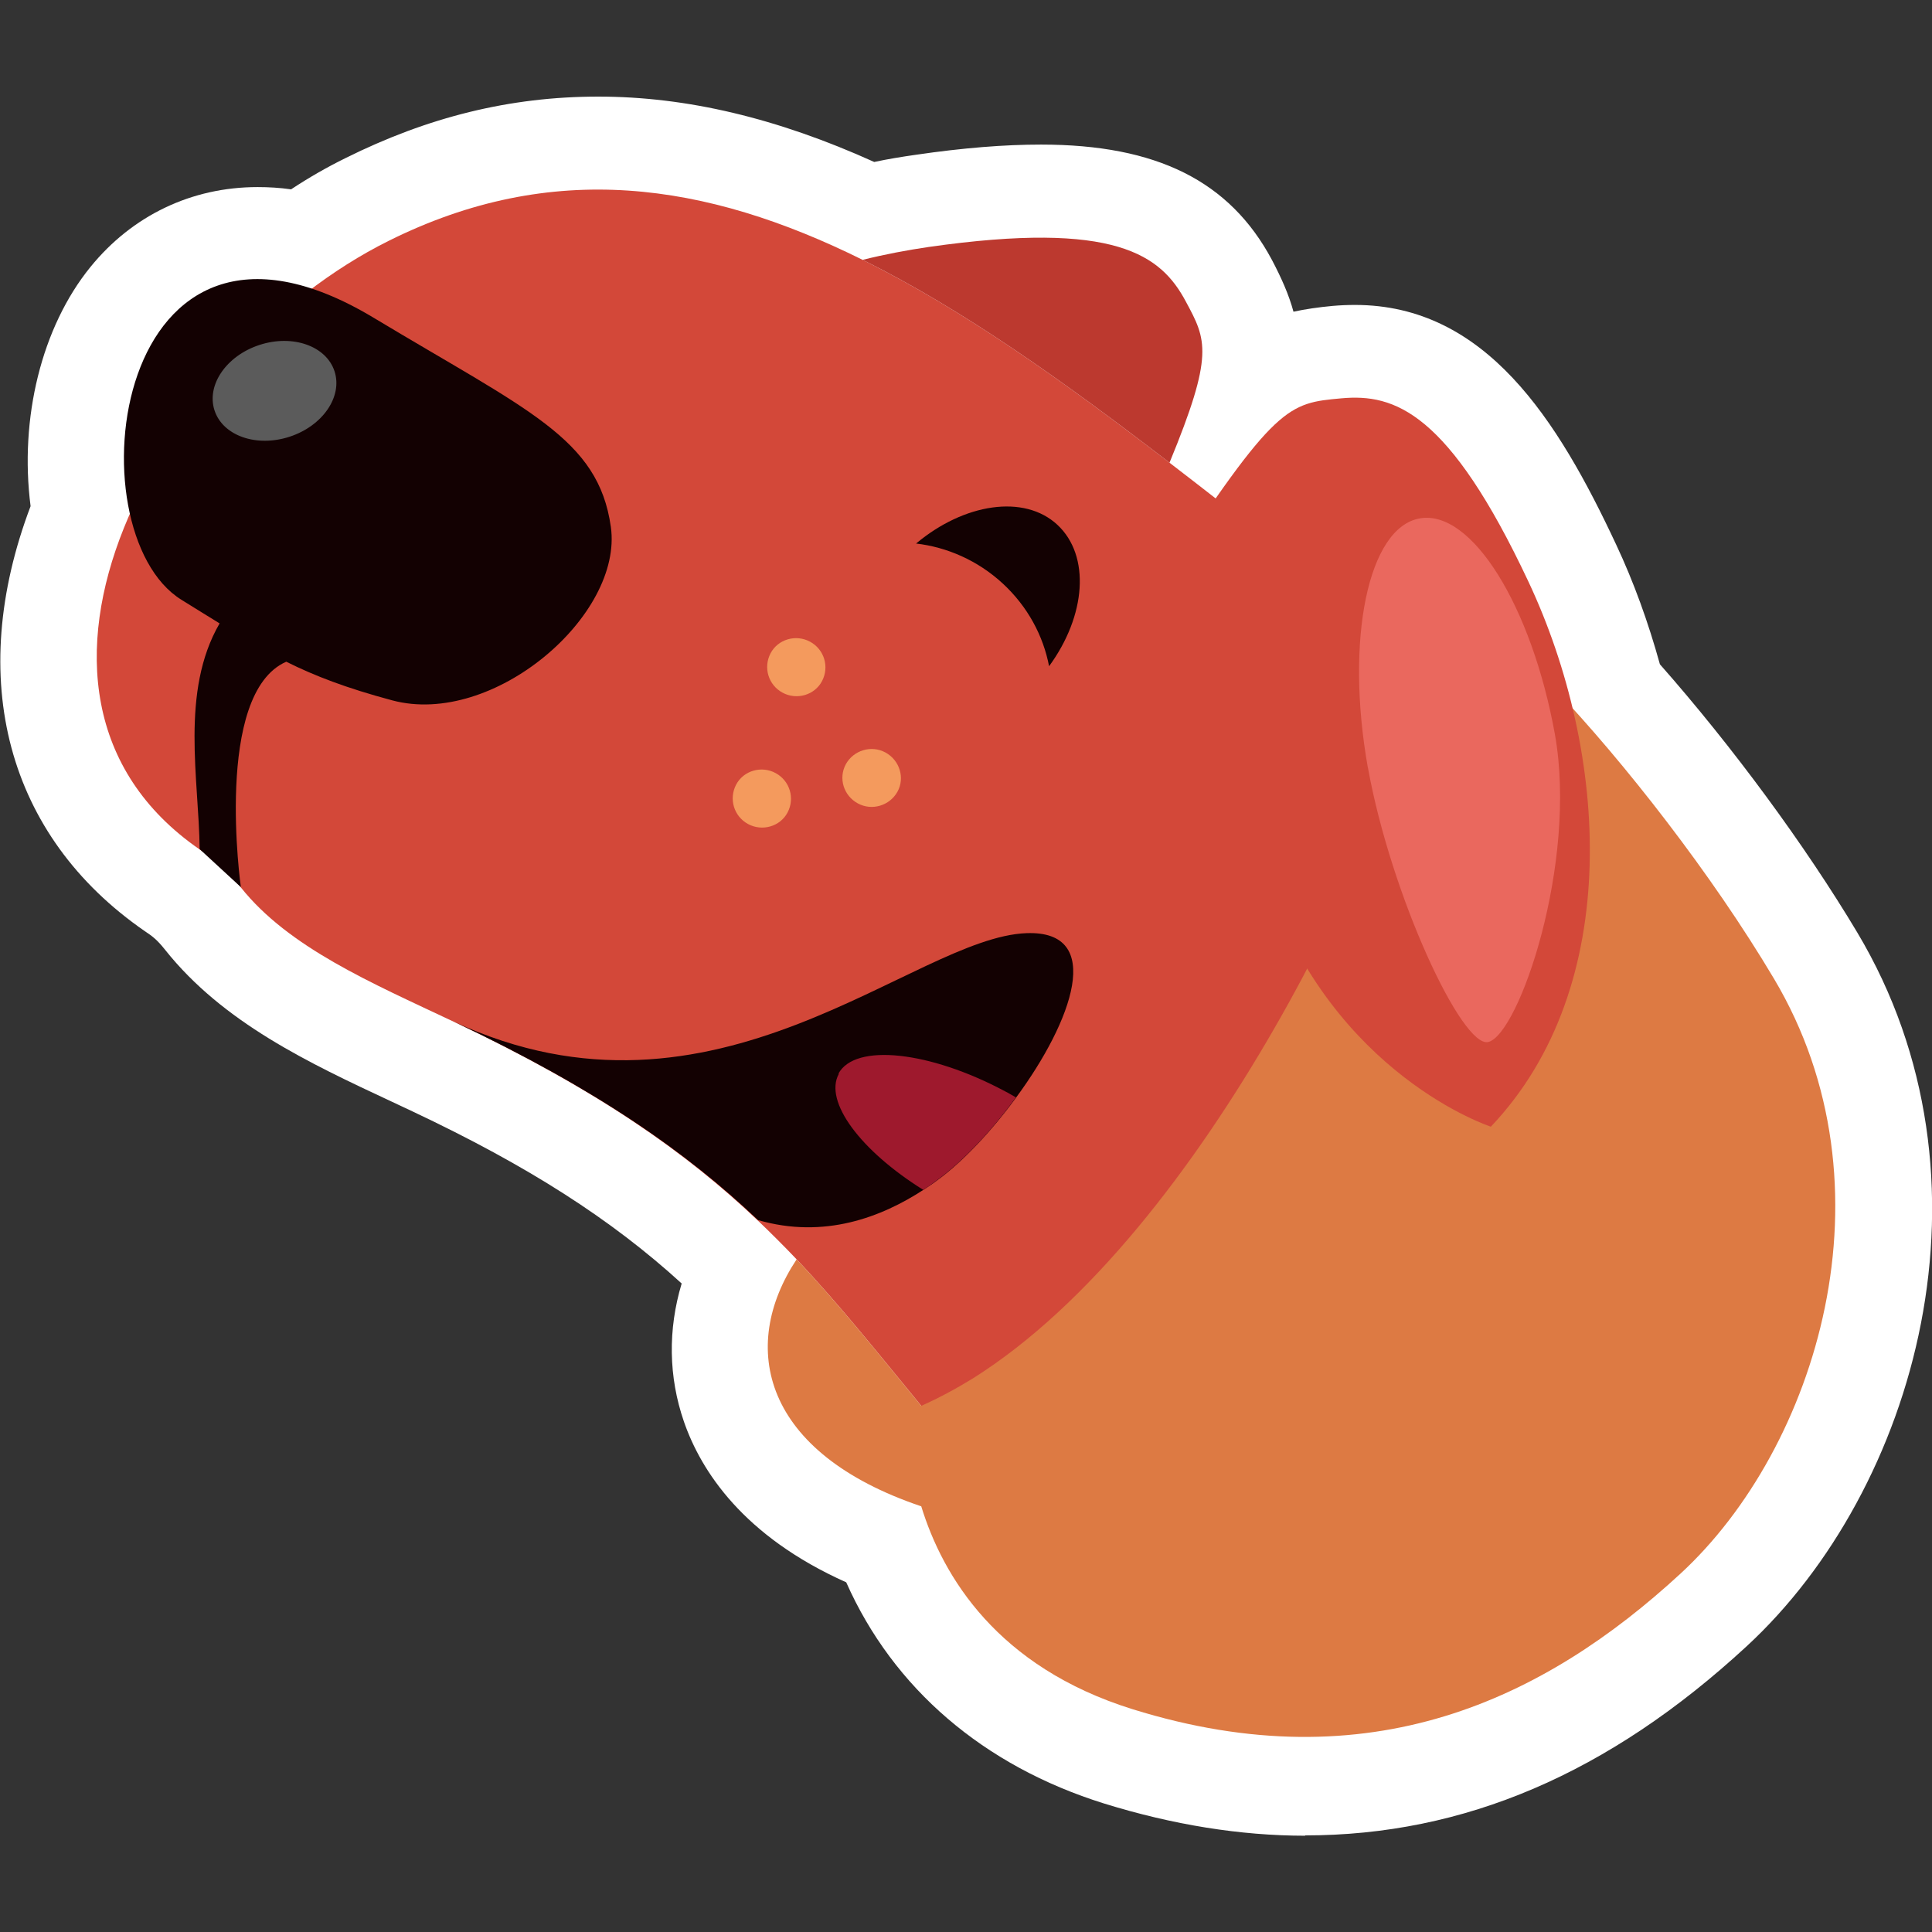
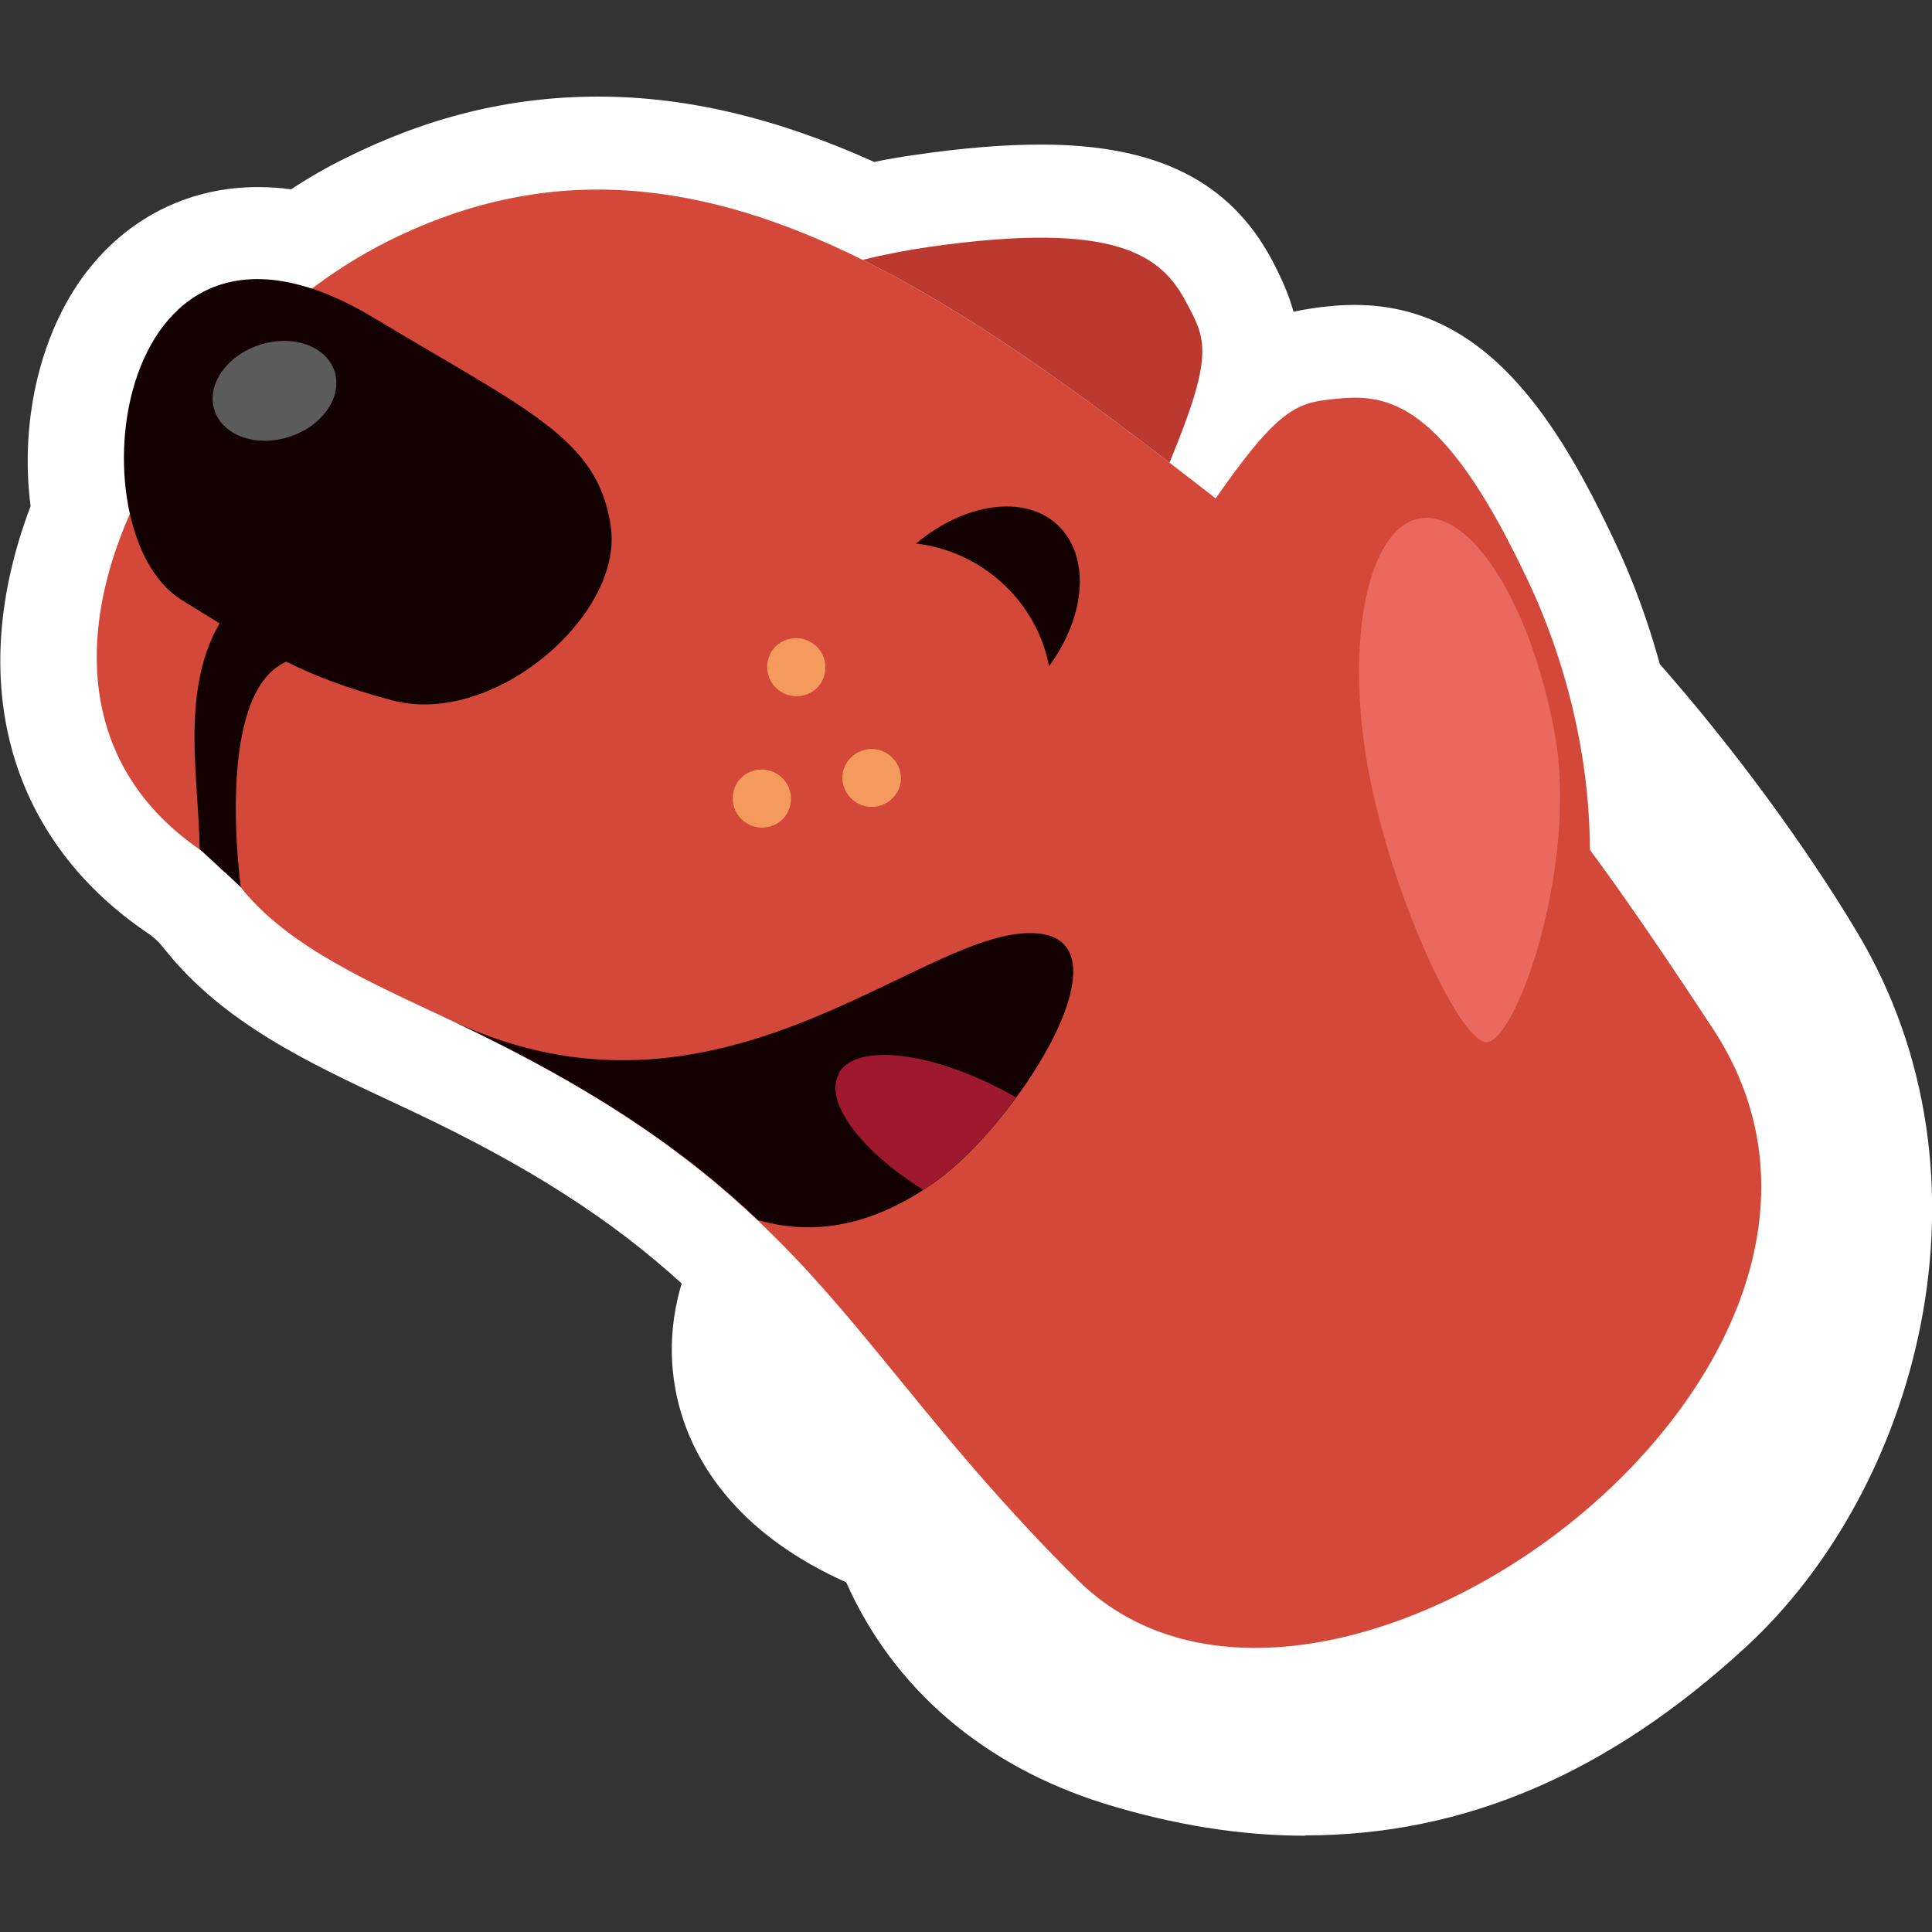
<svg xmlns="http://www.w3.org/2000/svg" id="Layer_1" data-name="Layer 1" viewBox="0 0 60 60">
  <rect x="0" y="0" width="60" height="60" fill="#333333" stroke="none" />
  <defs>
    <style>
      .cls-1 {
        fill: #fff;
      }

      .cls-2 {
        fill: #bc392f;
      }

      .cls-3 {
        fill: #9e192d;
      }

      .cls-4 {
        fill: #f49a5d;
      }

      .cls-5 {
        fill: #dd7a43;
      }

      .cls-6 {
        fill: #130102;
      }

      .cls-7 {
        fill: #d34839;
      }

      .cls-8 {
        fill: #ea685e;
      }

      .cls-9 {
        fill: #5b5b5b;
      }
    </style>
  </defs>
  <path class="cls-1" d="M40.53,57c4.94,0,9.43-1.92,13.71-5.87,5.28-4.87,8.02-14.5,3.44-22.17-1.62-2.71-3.88-5.78-6.13-8.33-.36-1.3-.81-2.55-1.36-3.72-1.81-3.87-4.05-7.44-8.11-7.44-.23,0-.46,.01-.69,.03-.44,.04-.85,.1-1.22,.18-.14-.52-.37-1.04-.67-1.61-1.31-2.45-3.58-3.58-7.17-3.58-1.13,0-2.41,.1-3.91,.32-.42,.06-.85,.13-1.27,.22-3.01-1.36-5.82-2.03-8.57-2.03s-5.3,.64-7.85,1.91c-.57,.28-1.13,.6-1.69,.97-.35-.05-.7-.07-1.04-.07-2.05,0-3.89,.88-5.19,2.48-1.52,1.87-2.21,4.7-1.86,7.43-2.03,5.36-.74,10.24,3.55,13.2,.21,.14,.37,.25,.63,.58,1.8,2.26,4.46,3.51,7.03,4.71l.66,.31c3.58,1.69,6.17,3.35,8.35,5.34-.43,1.43-.41,2.9,.07,4.29,.53,1.53,1.84,3.56,5.04,4.99,1.46,3.29,4.26,5.7,8.01,6.87,2.13,.66,4.23,1,6.25,1h0Z" />
  <path class="cls-7" d="M6.2,26.38c.19,.13,.68,.43,1.28,1.18,1.49,1.87,4.05,2.96,6.61,4.17,4.47,2.11,7.25,4.09,9.44,6.17,.42,.4,.82,.8,1.21,1.21,1.35,1.43,2.53,2.92,3.87,4.55,.99,1.21,2.07,2.49,3.38,3.89,.46,.49,.95,1,1.48,1.52,7.56,7.47,26.67-6.51,19.74-17.1-4.64-7.08-6.19-8.68-8.88-11.1-.56-.51-1.18-1.05-1.89-1.7-2.11-1.66-4.15-3.29-6.12-4.8-3.3-2.54-6.44-4.77-9.53-6.3-4.88-2.42-9.64-3.12-14.72-.59C5.07,10.96-.9,21.48,6.2,26.38Z" />
  <path class="cls-6" d="M5.64,18.63c.43,.27,.81,.5,1.18,.73-1.23,2.12-.64,4.86-.62,7.01l1.28,1.18s-.85-6.01,1.41-7c.88,.44,1.87,.82,3.29,1.2,3.14,.84,7.18-2.64,6.79-5.39-.39-2.75-2.56-3.6-7.38-6.5C3.45,4.98,2.21,16.52,5.64,18.63Zm26.24,10.35c2.45-.09,1.42,2.74-.32,5.1-.76,1.04-1.66,2-2.46,2.58-.13,.1-.27,.19-.42,.29-1.29,.84-3.07,1.54-5.14,.94-2.19-2.08-4.98-4.05-9.44-6.16,8.14,3.79,14.25-2.62,17.78-2.75Zm-.74-10.86c-.78-.72-1.74-1.13-2.69-1.24,1.49-1.25,3.36-1.54,4.39-.58s.89,2.82-.26,4.39c-.18-.94-.66-1.85-1.44-2.57Z" />
  <path class="cls-3" d="M26.05,33.35c-.47,.86,.68,2.39,2.62,3.6,.15-.09,.29-.19,.42-.29,.8-.58,1.7-1.53,2.46-2.58-.11-.06-.22-.13-.34-.19-2.34-1.25-4.65-1.5-5.17-.55Z" />
-   <path class="cls-5" d="M24.74,39.11c1.35,1.43,2.53,2.92,3.87,4.55,.54-.24,1.08-.53,1.6-.85,7.26-4.56,12.99-17.09,14.12-21.94,.16-.69,.23-1.23,.19-1.56-.33-2.86,6.71,4.59,10.57,11.08,3.86,6.48,1.33,14.58-2.9,18.48-4.23,3.9-9.64,6.51-17.02,4.21-4.2-1.31-5.89-4.12-6.56-6.3-4.92-1.66-5.68-4.94-3.87-7.67Z" />
  <ellipse class="cls-9" cx="8.53" cy="12.14" rx="1.96" ry="1.5" transform="translate(-3.34 3.23) rotate(-18.01)" />
  <path class="cls-7" d="M36.1,17.95c3.52-5.4,3.91-5.43,5.56-5.58,1.65-.15,3.33,.42,5.81,5.7,2.48,5.28,2.97,12.56-1.17,16.92,0,0-4.88-1.58-6.96-7.59-2.08-6.01-.22-8.73-.22-8.73l-2.27,1.89-.75-2.62Z" />
  <path class="cls-2" d="M26.79,8.07c3.09,1.53,6.23,3.76,9.53,6.3,1.39-3.37,1.15-3.81,.51-5-.77-1.45-2.18-2.53-7.99-1.7-.68,.1-1.37,.23-2.05,.4Z" />
  <path class="cls-8" d="M42.48,23.83c.72,3.99,2.93,8.73,3.74,8.53,.95-.23,2.78-5.56,2.07-9.55-.72-3.99-2.59-7-4.2-6.71-1.6,.28-2.32,3.75-1.61,7.74Z" />
  <path class="cls-4" d="M26.27,23.73c-.24,.44-.07,.98,.37,1.22s.99,.07,1.23-.36,.07-.98-.37-1.22-.99-.07-1.23,.36Zm-2.18,.28c.44,.24,.6,.78,.37,1.22s-.79,.6-1.23,.36-.6-.78-.37-1.22,.79-.6,1.23-.36Zm1.07-4.08c.44,.24,.6,.78,.37,1.22s-.79,.6-1.23,.36-.6-.78-.37-1.22,.79-.6,1.23-.36Z" />
</svg>